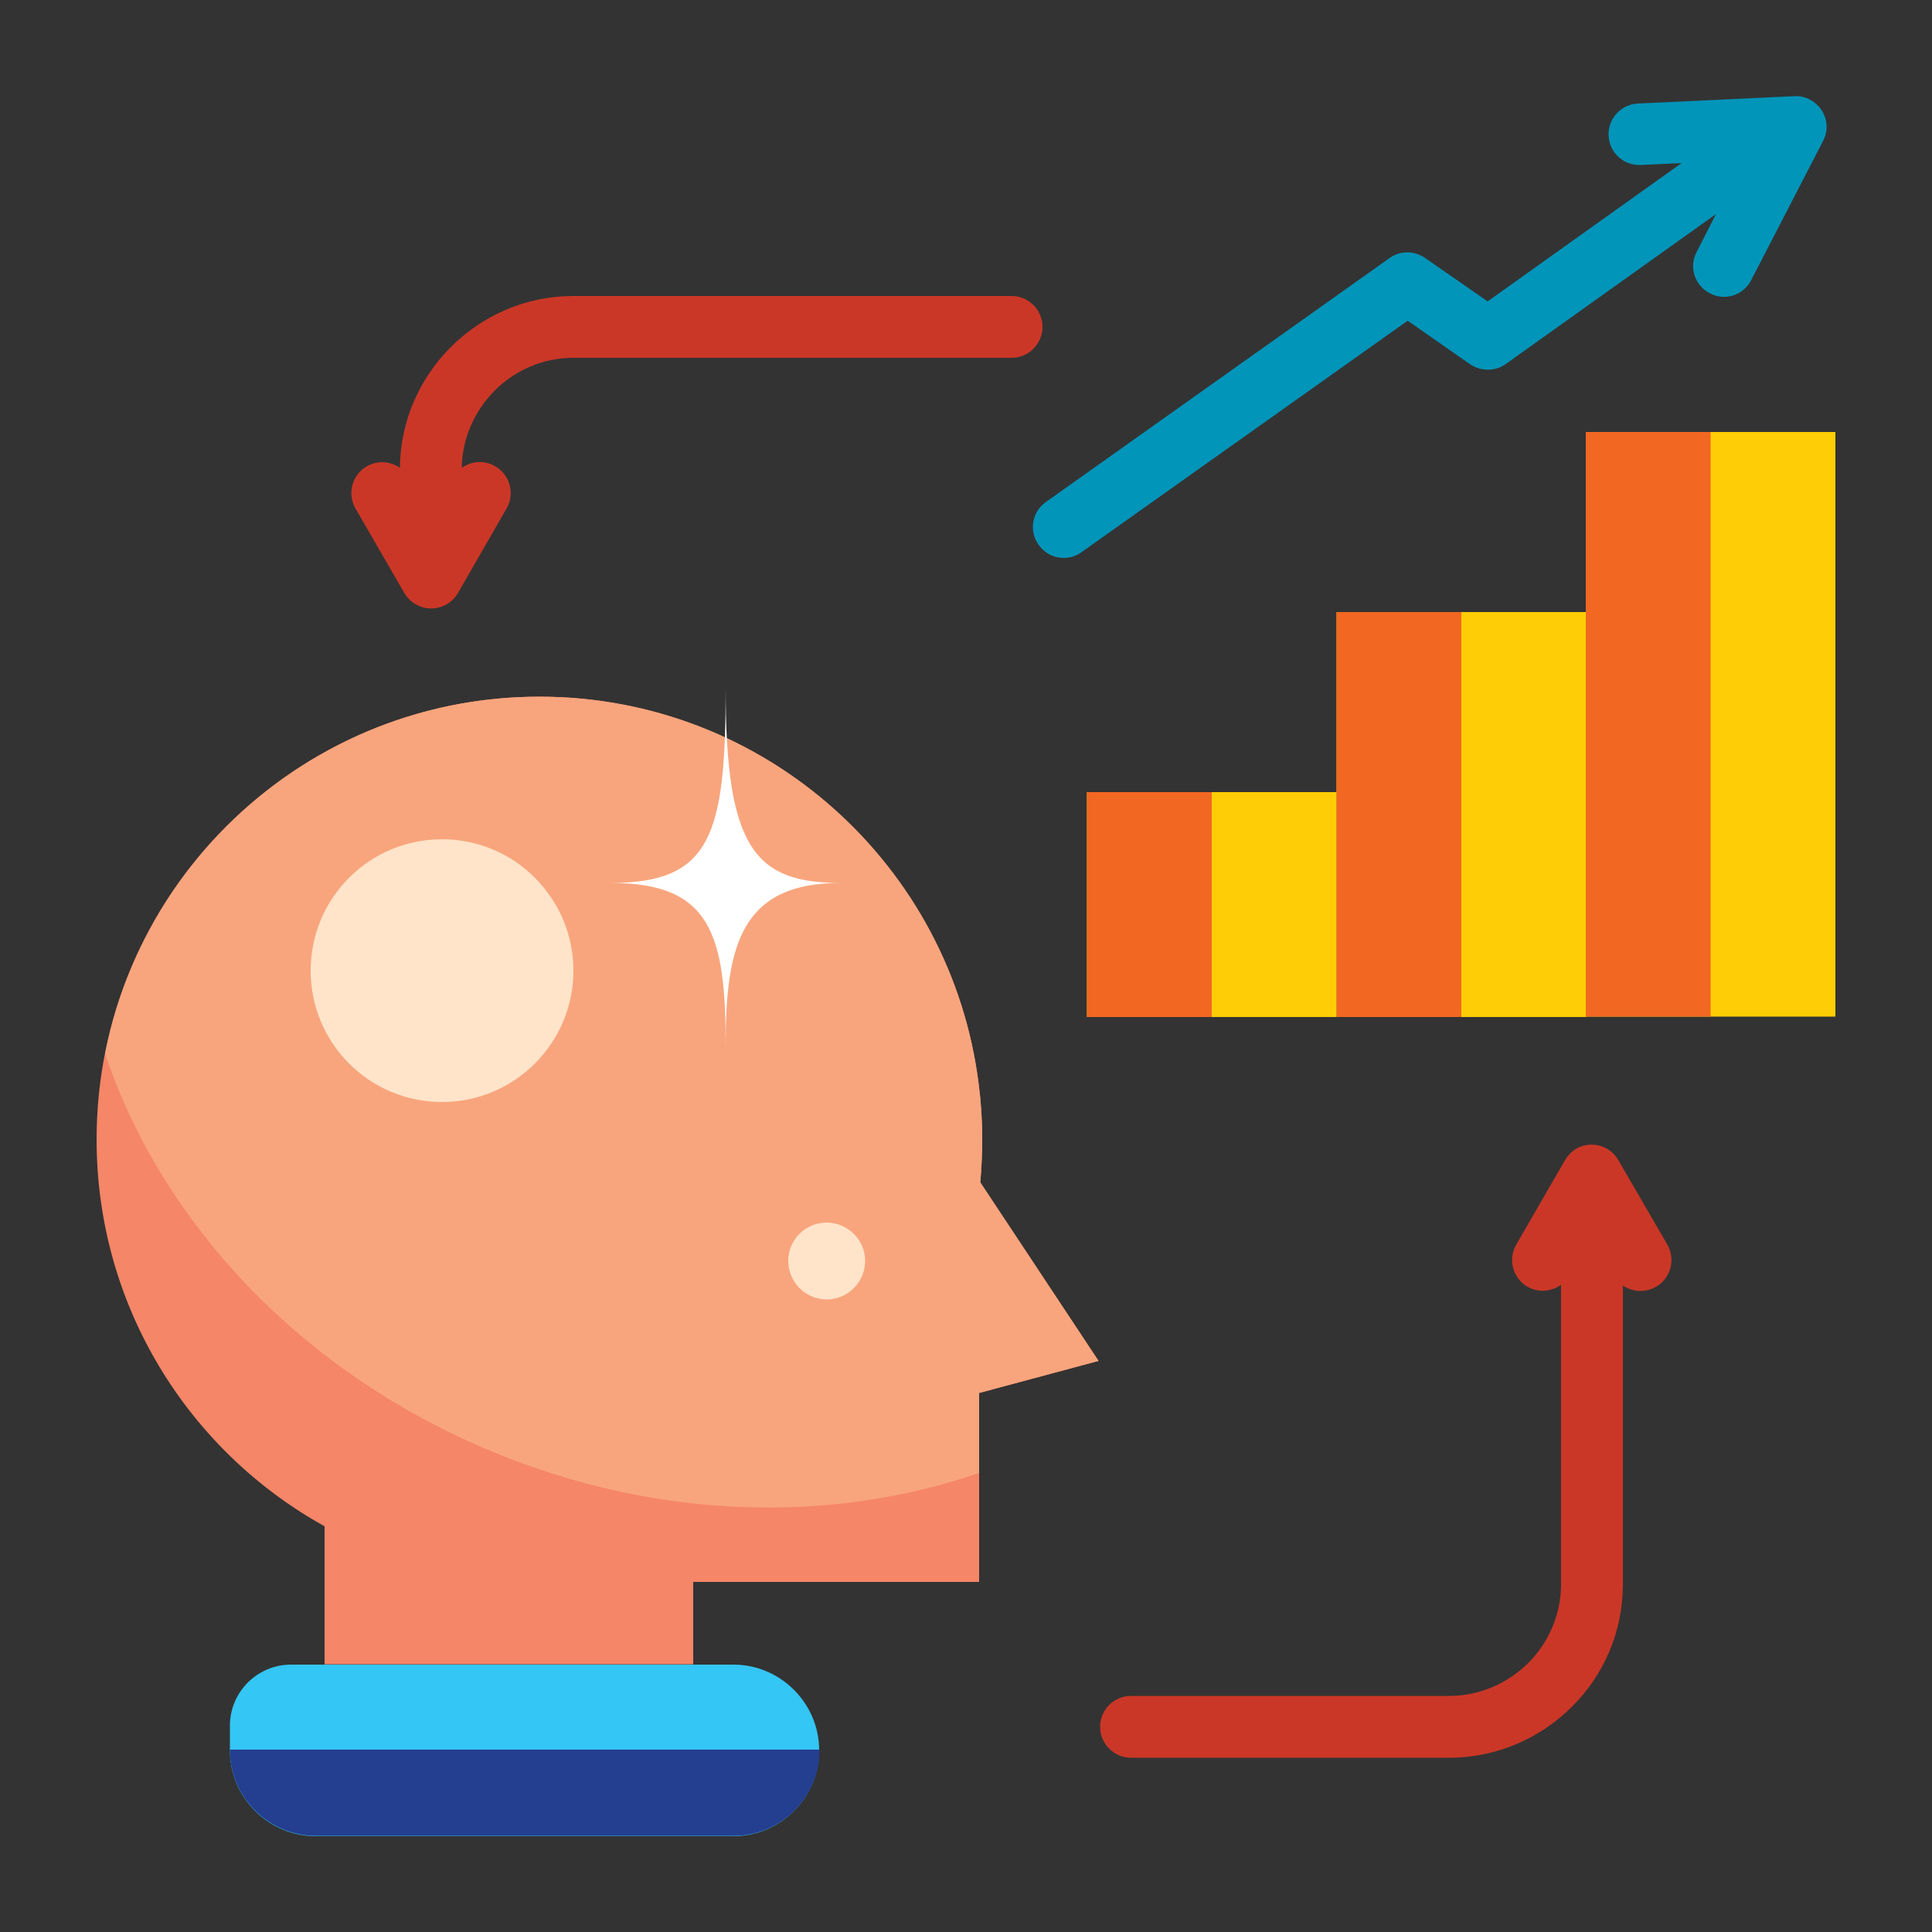
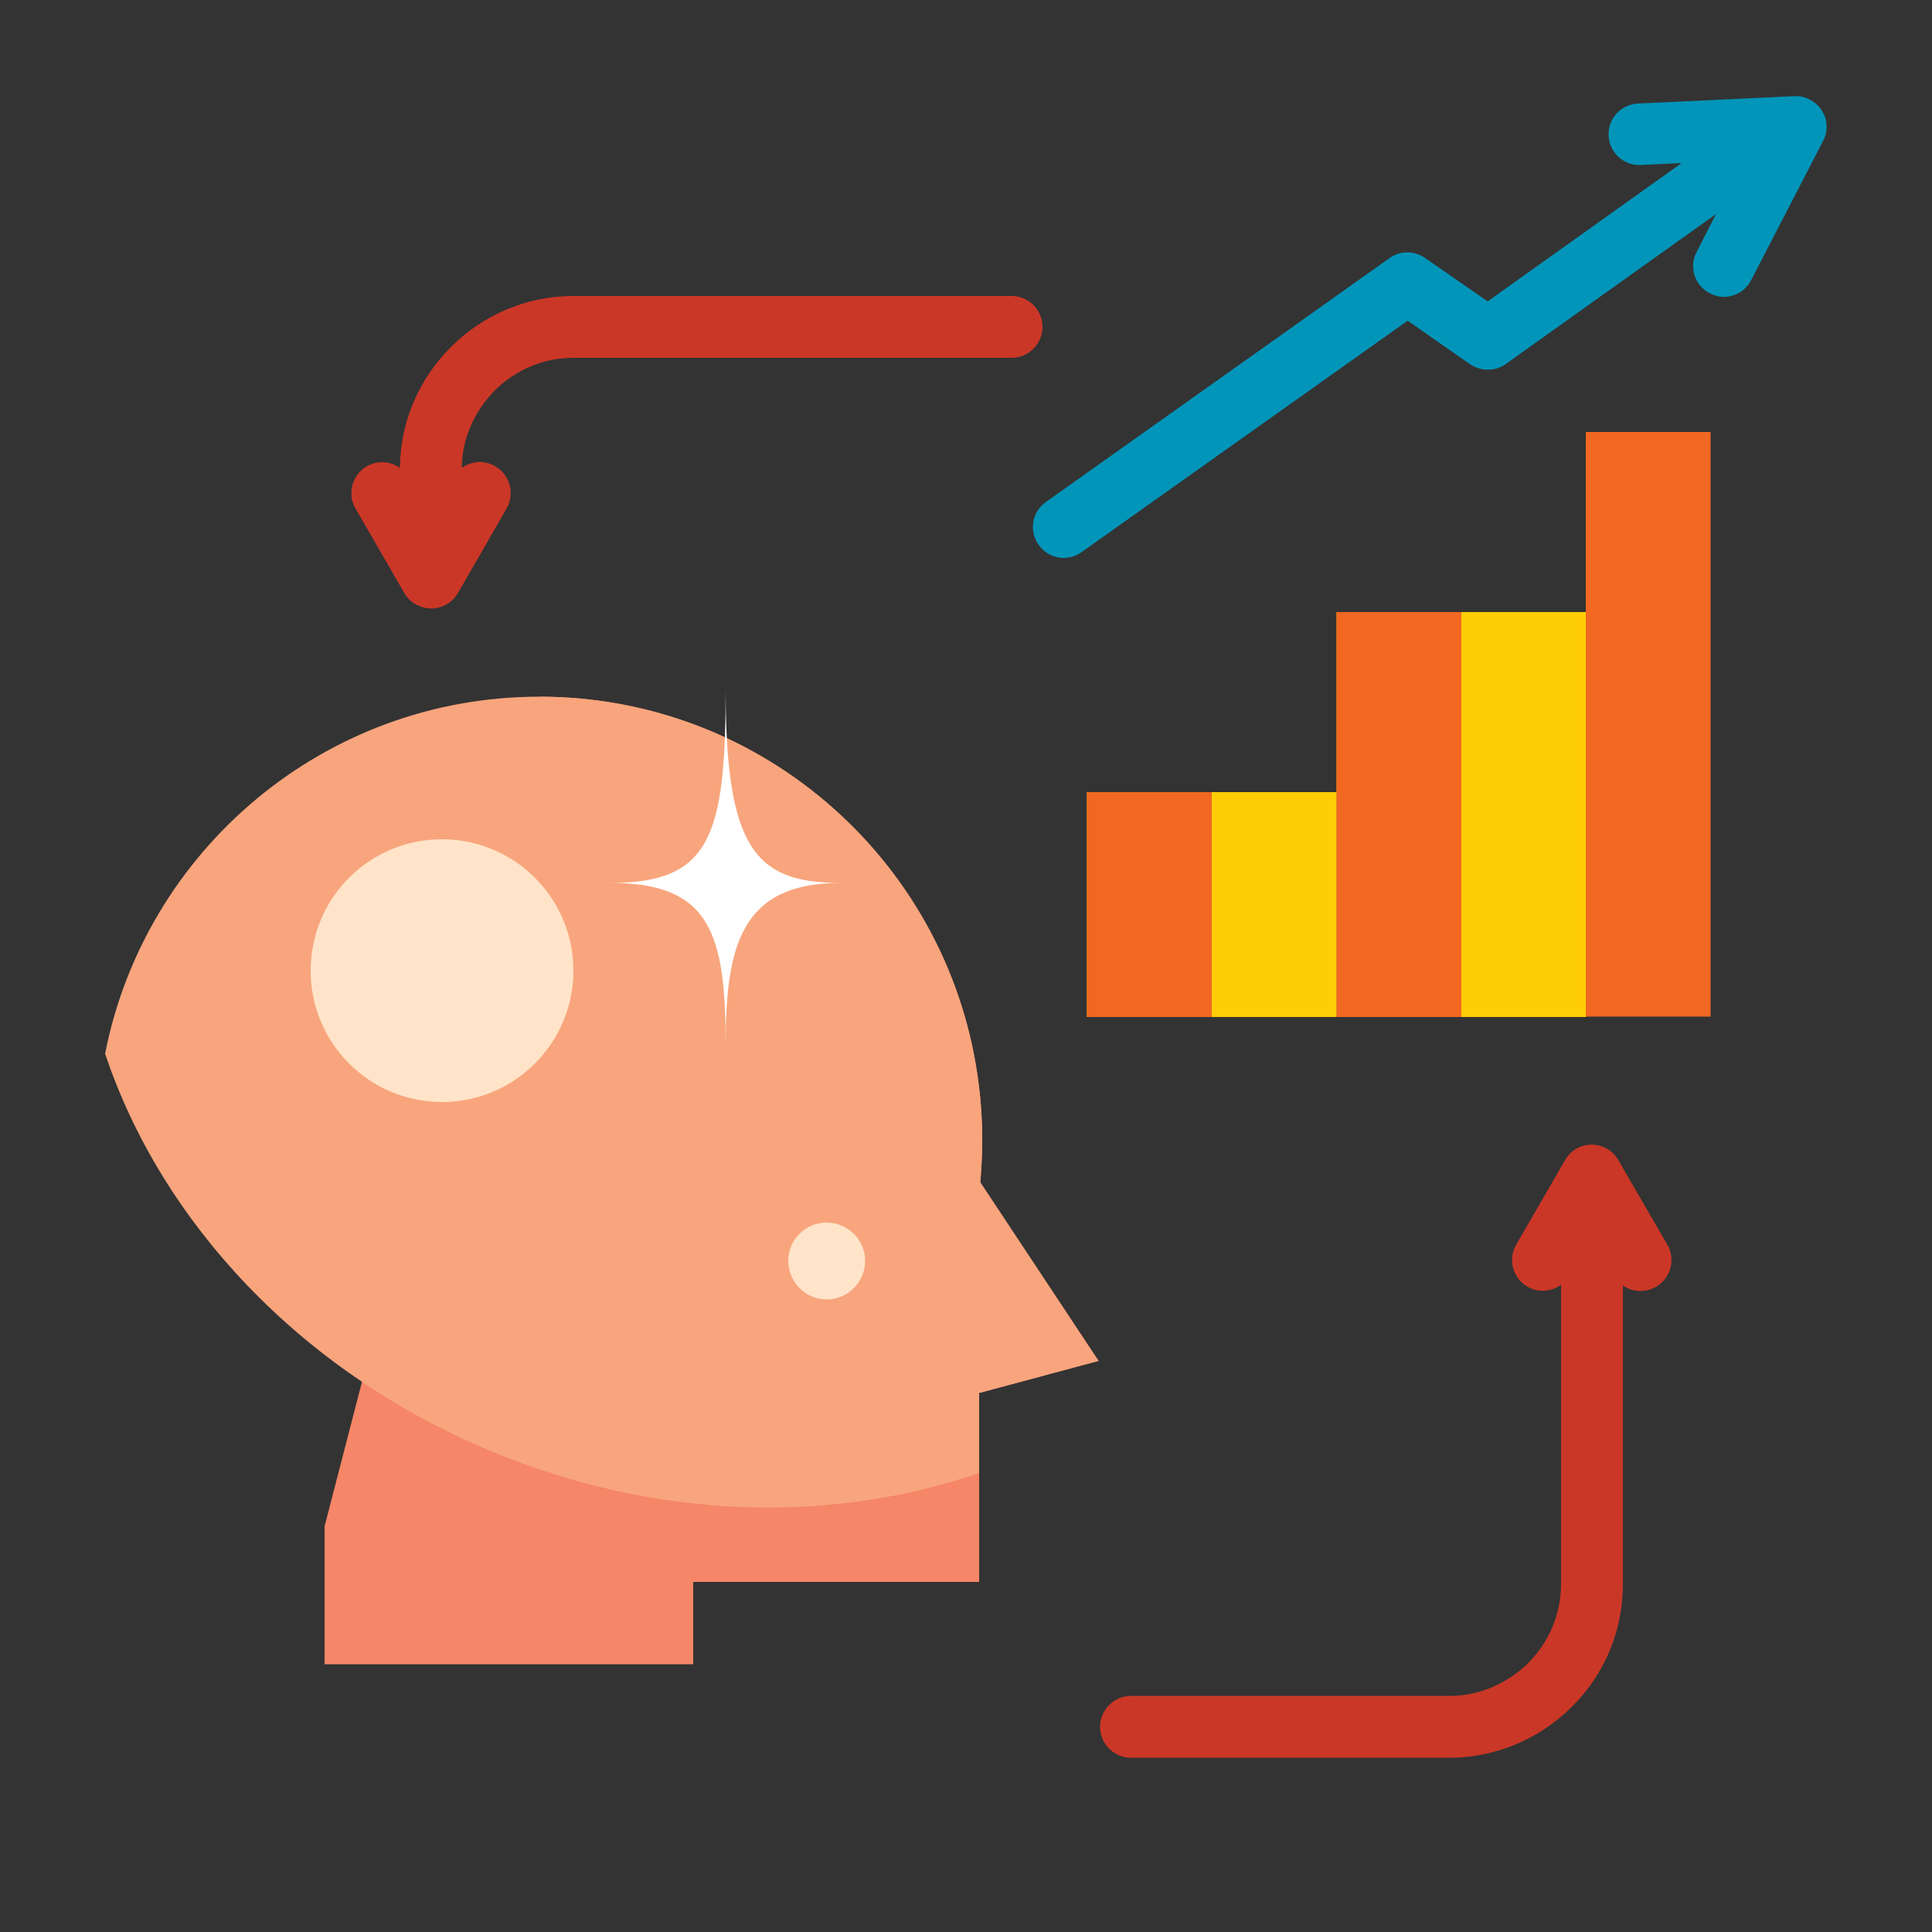
<svg xmlns="http://www.w3.org/2000/svg" viewBox="0 0 500 500" width="500" height="500">
  <rect x="0" y="0" width="500" height="500" fill="#333333" stroke="none" />
  <title>AI Demand Forecasting</title>
  <style>		.s0 { fill: #ffcd05 } 		.s1 { fill: #0295ba } 		.s2 { fill: #cb3727 } 		.s3 { fill: #f58667 } 		.s4 { fill: #f8a57d } 		.s5 { fill: #34c6f4 } 		.s6 { fill: #243e90 } 		.s7 { fill: #ffe4c9 } 		.s8 { fill: #ffffff } 		.s9 { fill: #f26722 } 	</style>
  <g>
    <path fill-rule="evenodd" class="s0" d="m281.3 205h64.6v58.2h-64.6z" />
    <path fill-rule="evenodd" class="s0" d="m345.9 158.4h64.6v104.8h-64.6z" />
-     <path fill-rule="evenodd" class="s0" d="m410.4 111.8h64.6v151.3h-64.6z" />
    <path class="s1" d="m279.9 142.9c-3.6 2.6-8.6 1.7-11.1-1.9-2.6-3.6-1.7-8.6 1.9-11.1l88.9-63.1c2.9-2.1 6.7-1.9 9.4 0.1l16 11.1 50.2-35.8-10.6 0.5c-4.4 0.2-8.1-3.2-8.3-7.6-0.2-4.4 3.2-8.1 7.6-8.3l40.2-1.9c1.4-0.1 2.9 0.1 4.3 0.9 3.9 2 5.5 6.8 3.4 10.7l-18.6 36c-2 3.9-6.8 5.5-10.7 3.4-3.9-2-5.5-6.8-3.4-10.7l5-9.8-54.4 38.8c-2.6 1.9-6.3 2-9.2 0.1l-16.2-11.3z" />
    <path class="s2" d="m431.5 322.1c2.2 3.8 0.9 8.7-2.9 10.9-2.7 1.6-6.1 1.4-8.6-0.3v77.3c0 12.4-5 23.6-13.2 31.7-8.1 8.1-19.4 13.2-31.7 13.2h-82.4c-4.4 0-8-3.6-8-8 0-4.4 3.6-8 8-8h82.4c7.9 0 15.1-3.3 20.4-8.5 5.2-5.2 8.5-12.5 8.5-20.4v-77.5c-2.5 1.8-5.9 2.1-8.7 0.5-3.8-2.2-5.1-7.1-2.9-10.9l12.6-21.8c0.7-1.2 1.7-2.3 2.9-3 3.8-2.2 8.7-0.9 10.9 2.9zm-312-201c2.5-1.8 5.9-2.1 8.7-0.4 3.8 2.2 5.1 7.1 2.9 10.9l-12.6 21.9c-2.2 3.8-7.1 5.1-10.9 2.9-1.3-0.7-2.3-1.8-3-3l-12.6-21.8c-2.2-3.8-0.9-8.7 2.9-10.9 2.8-1.6 6.1-1.4 8.6 0.4 0.1-12.2 5.1-23.2 13.2-31.3 8.1-8.1 19.3-13.2 31.7-13.2h113.4c4.4 0 8 3.6 8 8 0 4.4-3.6 8-8 8h-113.4c-7.9 0-15.1 3.2-20.4 8.5-5.1 5.2-8.4 12.2-8.5 20z" />
    <g>
-       <path fill-rule="evenodd" class="s3" d="m139.6 180.3c58.5 0 106.7 43.8 113.7 100.4 0.6 4.6 0.9 9.4 0.9 14.2 0 3.8-0.2 7.5-0.5 11.1l30.6 46.2-30.9 8.3v48.9h-74v21.3h-95.4v-35.7c-35.2-19.5-59-57-59-100.1 0-63.3 51.3-114.6 114.6-114.6z" />
+       <path fill-rule="evenodd" class="s3" d="m139.6 180.3c58.5 0 106.7 43.8 113.7 100.4 0.6 4.6 0.9 9.4 0.9 14.2 0 3.8-0.2 7.5-0.5 11.1l30.6 46.2-30.9 8.3v48.9h-74v21.3h-95.4v-35.7z" />
      <path fill-rule="evenodd" class="s4" d="m139.6 180.3c58.5 0 106.7 43.8 113.7 100.4 0.6 4.6 0.9 9.4 0.9 14.2 0 3.8-0.2 7.5-0.5 11.1l30.6 46.2-30.9 8.3v20.7c-38 13.1-83.2 12.3-126.2-5.6-49.8-20.7-85.5-59.6-100-102.9 10.3-52.6 56.7-92.4 112.4-92.4z" />
-       <path fill-rule="evenodd" class="s5" d="m75.3 430.8h114.5c12.2 0 22.2 10 22.2 22.2 0 12.2-10 22.2-22.2 22.2h-108.1c-12.2 0-22.2-10-22.2-22.2v-6.4c0-8.7 7.1-15.8 15.8-15.8z" />
-       <path fill-rule="evenodd" class="s6" d="m212.1 452.8v0.1c0 12.2-10 22.2-22.2 22.2h-108.2c-12.2 0-22.2-10-22.2-22.2v-0.1z" />
      <path fill-rule="evenodd" class="s7" d="m114.4 217.2c-18.8 0-34 15.2-34 34 0 18.8 15.2 34 34 34 18.8 0 34-15.3 34-34 0-18.7-15.2-34-34-34z" />
      <path fill-rule="evenodd" class="s7" d="m213.9 316.4c-5.5 0-9.9 4.5-9.9 9.9 0 5.5 4.5 10 9.9 10 5.5 0 10-4.5 10-10 0-5.4-4.5-9.9-10-9.9z" />
      <path fill-rule="evenodd" class="s8" d="m217.5 228.5c-22.1 0-29.7-9-29.7-50.2 0 38-3.9 50.2-29.7 50.2 25.8 0 29.7 13.2 29.7 42 0-25.6 3.9-42 29.7-42z" />
      <path fill-rule="evenodd" class="s9" d="m410.4 111.8h32.3v151.3h-32.3z" />
      <path fill-rule="evenodd" class="s9" d="m345.9 158.4h32.3v104.8h-32.3z" />
      <path fill-rule="evenodd" class="s9" d="m281.3 205h32.3v58.2h-32.3z" />
    </g>
  </g>
</svg>